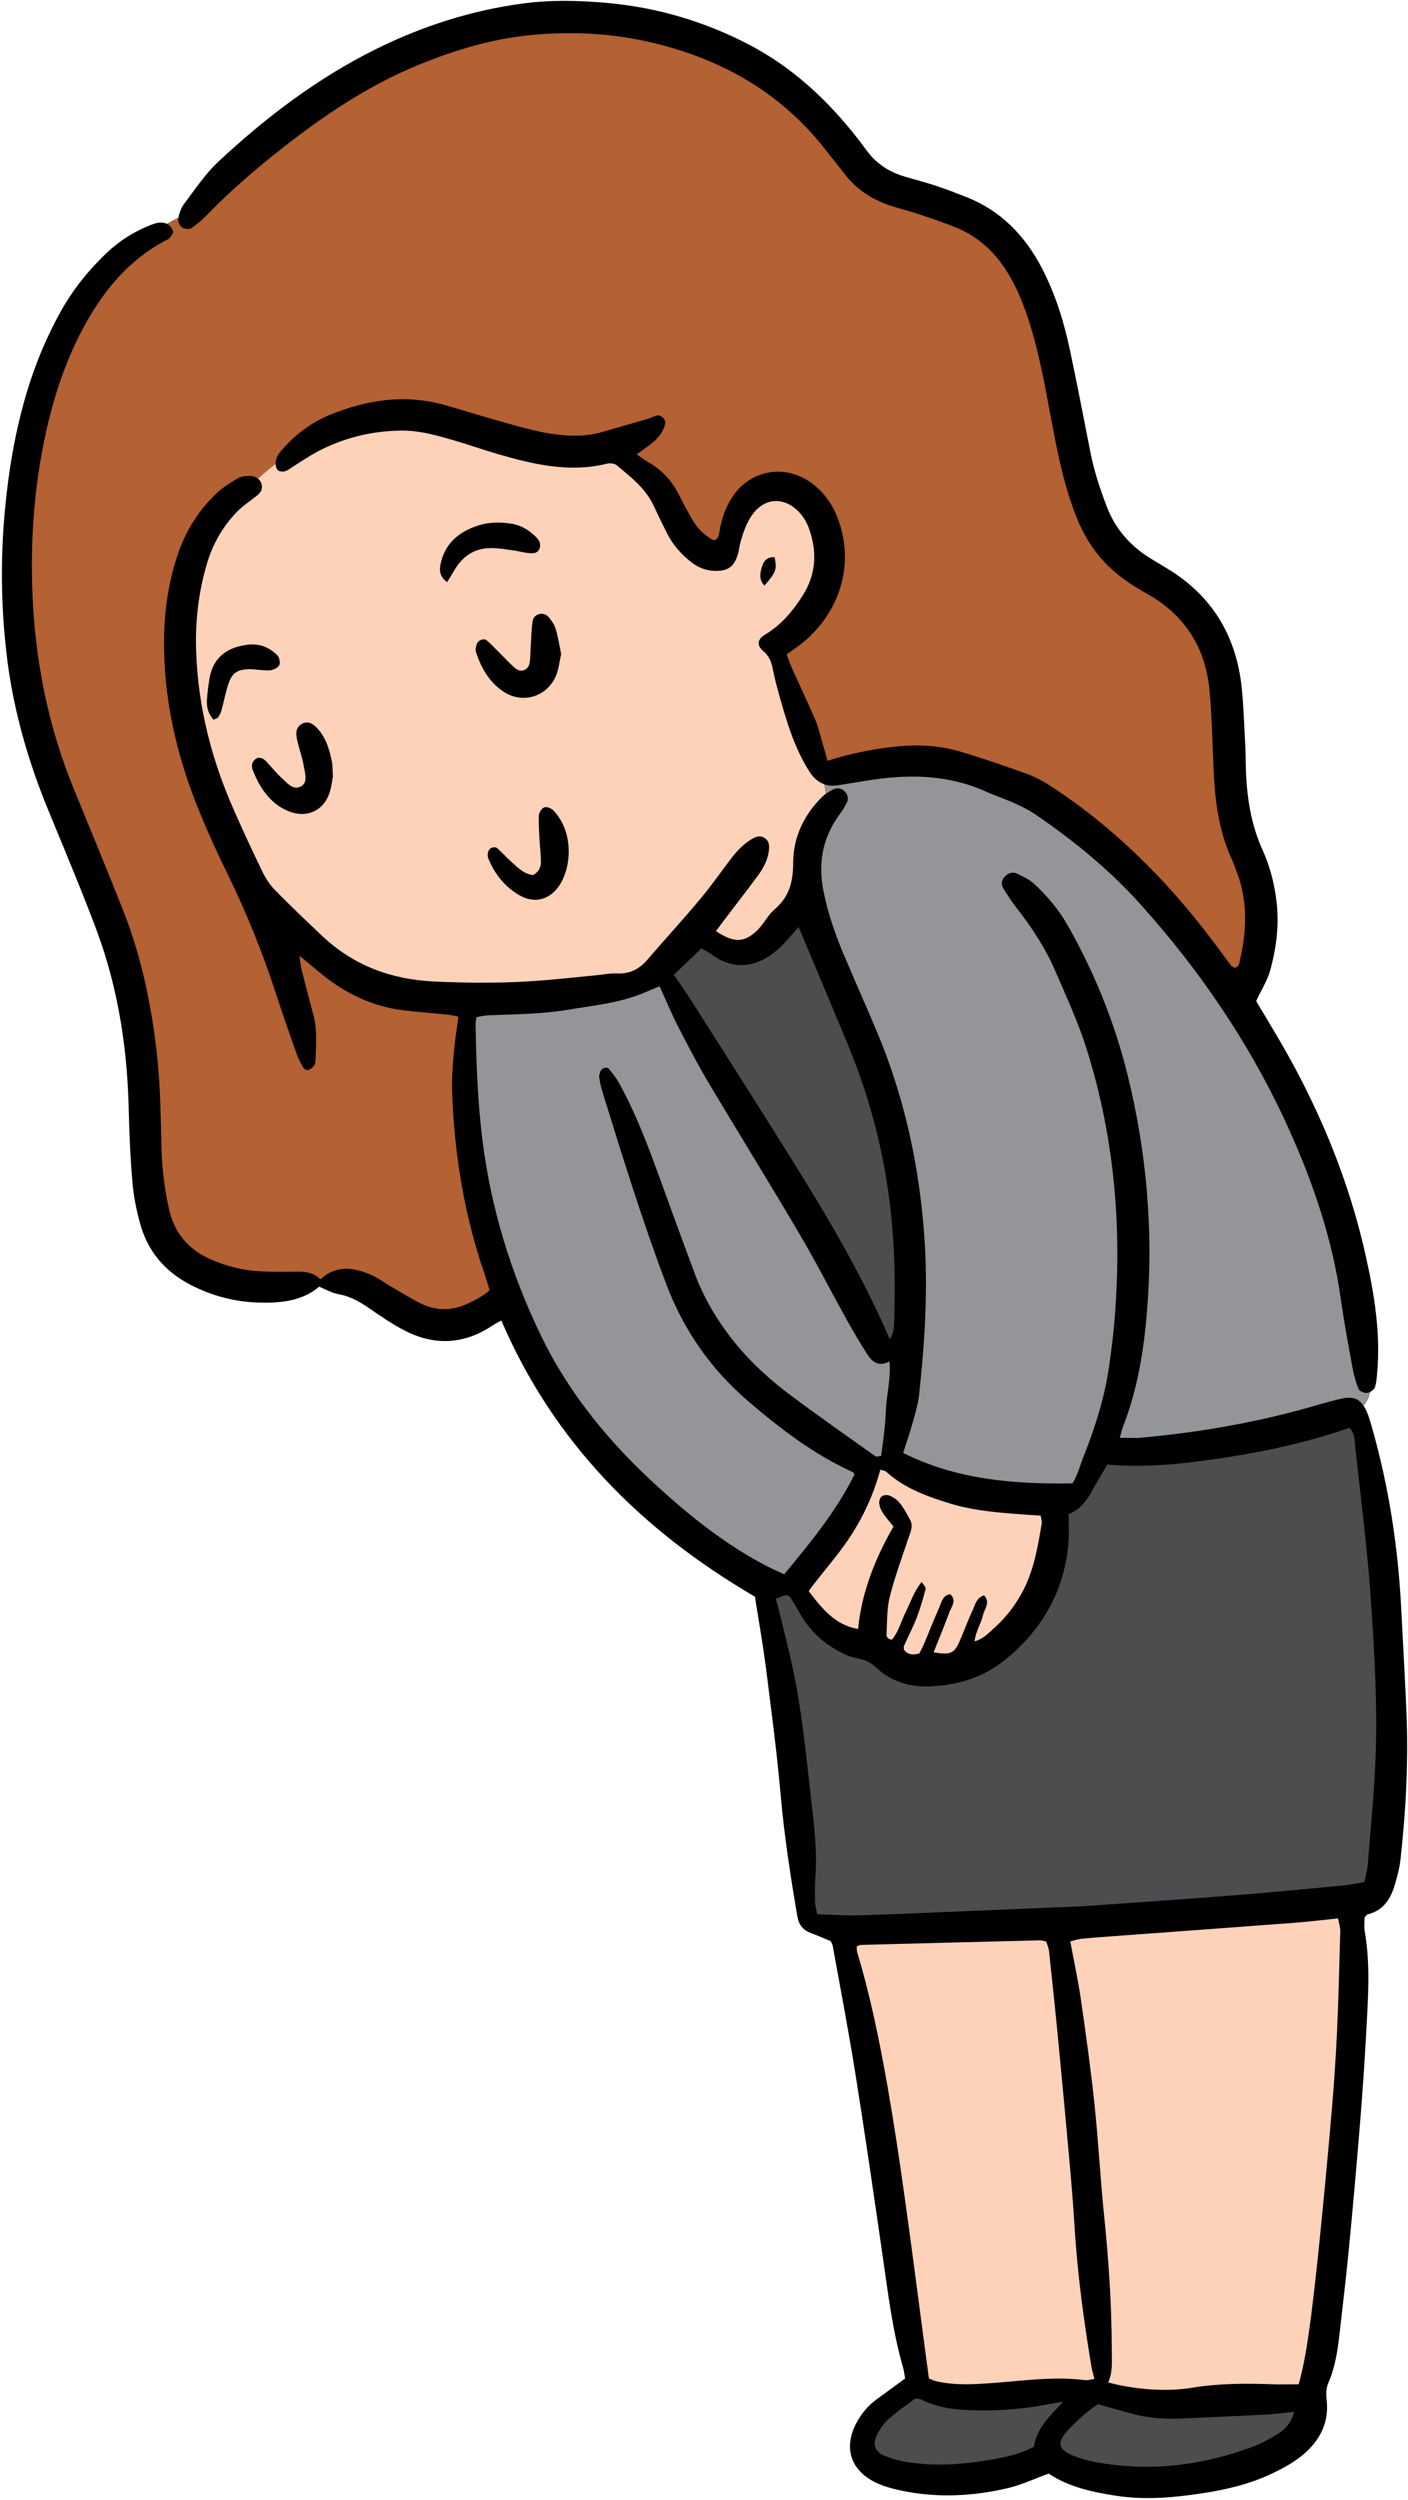
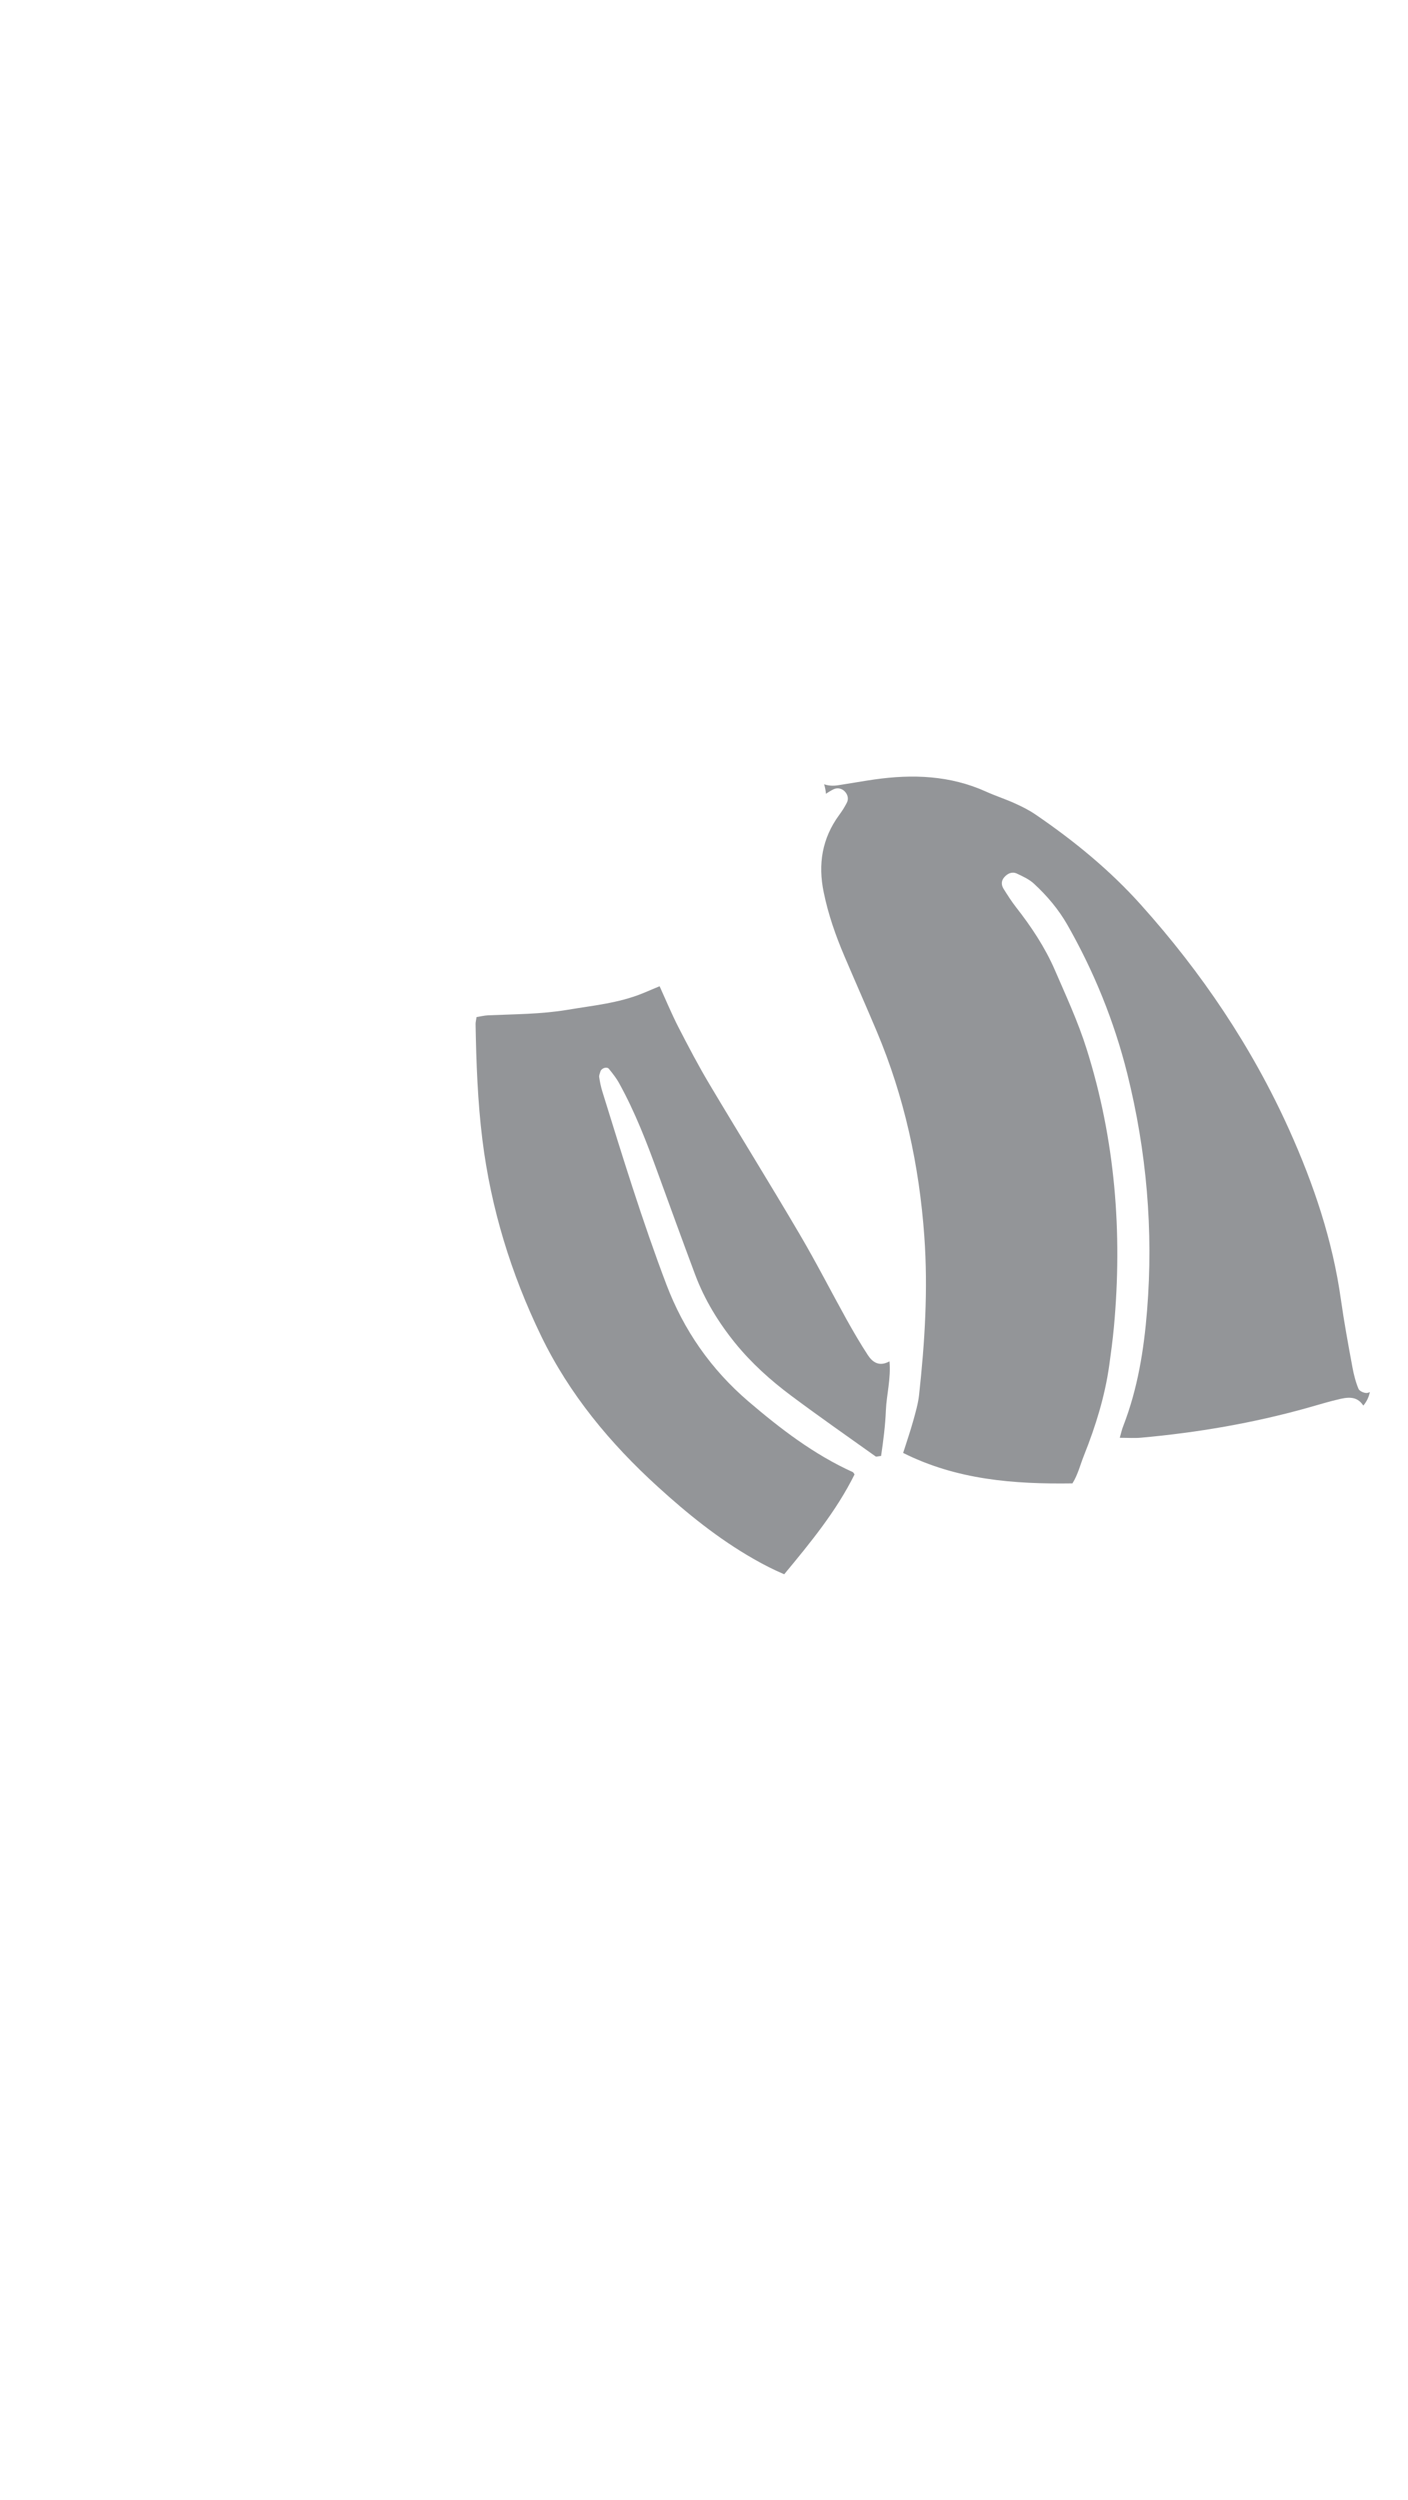
<svg xmlns="http://www.w3.org/2000/svg" height="256.1" preserveAspectRatio="xMidYMid meet" version="1.0" viewBox="-0.2 -0.1 144.3 256.1" width="144.3" zoomAndPan="magnify">
  <g id="change1_1">
-     <path d="M143.32,190.47c-0.09,0.82-0.32,1.64-0.55,2.44c-0.42,1.47-1.16,2.68-2.78,3.1c-0.12,0.03-0.2,0.17-0.34,0.3 c0,0.44-0.07,0.94,0.01,1.4c0.6,3.4,0.35,6.81,0.17,10.21c-0.18,3.27-0.4,6.53-0.67,9.79c-0.34,4.16-0.71,8.32-1.11,12.48 c-0.28,2.91-0.63,5.81-0.96,8.72c-0.19,1.73-0.44,3.45-1.14,5.07c-0.26,0.6-0.25,1.2-0.18,1.84c0.24,2.28-0.72,4.1-2.39,5.51 c-0.94,0.8-2.07,1.42-3.19,1.95c-2.28,1.09-4.72,1.67-7.21,2.04c-2.89,0.44-5.79,0.7-8.73,0.26c-2.5-0.38-4.92-0.91-6.98-2.28 c-1.46,0.53-2.79,1.16-4.19,1.49c-3.63,0.85-7.3,1.02-10.97,0.24c-0.88-0.19-1.77-0.43-2.57-0.82c-2.58-1.25-3.31-3.59-1.97-6.1 c0.5-0.93,1.15-1.74,2.01-2.37c0.95-0.7,1.91-1.4,2.98-2.18c-0.06-0.34-0.1-0.74-0.21-1.13c-1.07-3.69-1.52-7.49-2.07-11.28 c-0.91-6.27-1.81-12.53-2.81-18.78c-0.7-4.4-1.54-8.77-2.33-13.15c-0.02-0.13-0.11-0.25-0.2-0.46c-0.64-0.27-1.34-0.58-2.05-0.84 c-0.79-0.3-1.22-0.83-1.37-1.68c-0.7-4.11-1.34-8.23-1.71-12.4c-0.38-4.36-0.96-8.71-1.51-13.06c-0.32-2.48-0.76-4.94-1.13-7.31 c-11.62-6.79-20.61-15.79-25.99-28.29c-0.33,0.18-0.62,0.31-0.88,0.49c-2.85,1.92-5.84,2.13-8.9,0.6c-1.3-0.65-2.51-1.49-3.72-2.32 c-0.99-0.68-1.97-1.26-3.19-1.47c-0.64-0.11-1.25-0.47-1.98-0.77c-1.77,1.51-4.06,1.71-6.37,1.62c-2.39-0.09-4.66-0.7-6.81-1.81 c-2.62-1.35-4.38-3.42-5.16-6.24c-0.39-1.4-0.68-2.85-0.8-4.3c-0.22-2.5-0.32-5-0.38-7.51c-0.13-5.46-0.87-10.82-2.52-16.03 c-0.65-2.05-1.46-4.06-2.25-6.06c-1.13-2.84-2.32-5.67-3.48-8.5c-2.02-4.91-3.49-9.98-4.18-15.26C-0.09,62.5-0.18,57.36,0.3,52.2 c0.38-4.1,1.06-8.14,2.24-12.09C3.4,37.24,4.54,34.48,6,31.85c1.26-2.28,2.87-4.27,4.75-6.06c1.33-1.26,2.86-2.21,4.57-2.87 c0.53-0.21,1.09-0.33,1.6-0.08c0.37-0.23,0.77-0.43,1.16-0.63c-0.01,0.04-0.02,0.09-0.02,0.13c-0.04,0.24,0.12,0.6,0.31,0.8 c-0.2-0.2-0.35-0.56-0.31-0.8c0.09-0.53,0.27-1.11,0.59-1.53c1.13-1.5,2.19-3.1,3.55-4.37c4.85-4.52,10.11-8.52,16.09-11.49 c4.78-2.37,9.79-3.98,15.08-4.69c2.91-0.39,5.85-0.32,8.76-0.05c4.97,0.46,9.69,1.84,14.14,4.11c3.97,2.02,7.29,4.85,10.16,8.22 c0.77,0.9,1.5,1.83,2.2,2.79c0.99,1.35,2.31,2.19,3.89,2.66c1.07,0.32,2.15,0.59,3.2,0.94c1.05,0.35,2.09,0.75,3.13,1.16 c3.54,1.4,6,3.96,7.73,7.28c1.39,2.67,2.27,5.53,2.89,8.47c0.74,3.47,1.4,6.95,2.09,10.43c0.38,1.92,0.99,3.76,1.69,5.58 c0.86,2.23,2.35,3.92,4.35,5.19c0.59,0.37,1.19,0.72,1.79,1.08c4.63,2.78,7.12,6.93,7.67,12.25c0.2,1.94,0.25,3.89,0.36,5.83 c0.04,0.76,0.04,1.53,0.06,2.3c0.08,2.95,0.5,5.82,1.74,8.53c0.72,1.59,1.15,3.27,1.38,5.01c0.33,2.46,0.03,4.87-0.61,7.23 c-0.29,1.05-0.91,2.02-1.45,3.18c1.01,1.71,2.03,3.37,2.99,5.06c3.72,6.58,6.55,13.52,8.21,20.91c0.9,4.01,1.58,8.07,1.19,12.21 c-0.05,0.48-0.06,0.99-0.24,1.42c-0.07,0.17-0.27,0.34-0.48,0.45c0,0,0,0,0,0c-0.1,0.52-0.33,0.99-0.67,1.39 c0.15,0.23,0.29,0.5,0.42,0.83c0.2,0.52,0.35,1.06,0.5,1.59c1.67,5.92,2.6,11.96,2.93,18.09c0.19,3.62,0.39,7.23,0.55,10.85 C144.15,180.34,143.89,185.42,143.32,190.47z" fill="inherit" />
-   </g>
+     </g>
  <g id="change2_1">
-     <path d="M126.91,98.12c-0.08,0.34-0.08,0.83-0.59,0.93c-0.14-0.1-0.28-0.15-0.36-0.25c-0.34-0.44-0.67-0.89-1-1.34 c-4.59-6.29-9.9-11.86-16.35-16.28c-1.15-0.79-2.32-1.56-3.63-2.03c-2.29-0.81-4.59-1.62-6.93-2.3c-2.23-0.64-4.51-0.7-6.83-0.43 c-2.22,0.26-4.39,0.71-6.61,1.42c-0.18-0.65-0.34-1.24-0.52-1.83c-0.24-0.8-0.41-1.62-0.74-2.38c-0.74-1.73-1.55-3.42-2.32-5.13 c-0.22-0.49-0.4-1.01-0.61-1.56c0.54-0.39,1-0.7,1.43-1.03c3.71-2.89,5.71-7.83,3.82-12.88c-0.55-1.47-1.42-2.7-2.69-3.64 c-2.66-1.97-6.22-1.39-8.07,1.34c-0.76,1.11-1.18,2.36-1.38,3.68c-0.05,0.34-0.08,0.7-0.58,0.85c-0.97-0.5-1.73-1.29-2.28-2.27 c-0.45-0.79-0.88-1.58-1.28-2.39c-0.74-1.48-1.81-2.62-3.26-3.42c-0.34-0.19-0.65-0.45-1.07-0.74c0.63-0.46,1.14-0.81,1.62-1.2 c0.61-0.49,1.07-1.09,1.28-1.86c0.13-0.47-0.38-1.03-0.84-0.91c-0.33,0.09-0.65,0.25-0.98,0.35c-1.53,0.45-3.07,0.88-4.61,1.33 c-1.78,0.52-3.59,0.45-5.38,0.16c-1.37-0.22-2.72-0.59-4.06-0.96c-2.21-0.61-4.4-1.29-6.61-1.93c-4.06-1.17-7.99-0.6-11.83,0.96 c-1.83,0.75-3.4,1.89-4.73,3.36c-0.42,0.46-0.86,0.94-0.87,1.62c0,0.03,0,0.06,0,0.09c-0.62,0.47-1.21,0.97-1.79,1.51 c-0.22-0.19-0.5-0.31-0.82-0.31c-0.41,0.01-0.87,0.03-1.21,0.22c-0.78,0.45-1.56,0.93-2.21,1.54c-1.85,1.75-3.18,3.85-4,6.28 c-1.08,3.21-1.47,6.5-1.4,9.87c0.11,5.79,1.48,11.3,3.67,16.62c0.87,2.12,1.83,4.21,2.84,6.27c1.93,3.94,3.57,8,4.93,12.18 c0.67,2.05,1.38,4.09,2.1,6.12c0.18,0.52,0.44,1.02,0.71,1.5c0.09,0.15,0.37,0.31,0.51,0.27c0.23-0.07,0.46-0.27,0.61-0.47 c0.11-0.15,0.15-0.39,0.15-0.6c0.04-1.53,0.19-3.06-0.22-4.57c-0.41-1.54-0.82-3.09-1.21-4.64c-0.1-0.38-0.12-0.77-0.22-1.44 c0.87,0.72,1.5,1.25,2.14,1.78c2.47,2.04,5.25,3.4,8.45,3.81c1.52,0.19,3.05,0.29,4.57,0.45c0.39,0.04,0.77,0.14,1.13,0.21 c-0.18,1.36-0.38,2.59-0.48,3.82c-0.11,1.32-0.21,2.64-0.16,3.96c0.23,6.37,1.25,12.59,3.34,18.63c0.18,0.52,0.32,1.04,0.49,1.61 c-0.66,0.62-1.42,0.98-2.16,1.34c-1.6,0.77-3.24,0.82-4.84,0.04c-1.06-0.52-2.06-1.15-3.09-1.75c-0.66-0.38-1.28-0.86-1.97-1.17 c-1.79-0.78-3.59-1.12-5.27,0.43c-0.73-0.73-1.61-0.82-2.54-0.79c-1.18,0.03-2.37,0.02-3.55-0.03c-1.83-0.08-3.57-0.53-5.24-1.27 c-2.26-1.01-3.65-2.72-4.19-5.12c-0.46-2.04-0.71-4.11-0.77-6.21c-0.08-3.06-0.1-6.12-0.42-9.18c-0.55-5.29-1.61-10.45-3.59-15.4 c-1.62-4.07-3.28-8.13-4.95-12.18c-2.95-7.18-4.27-14.68-4.32-22.41c-0.03-4.32,0.33-8.63,1.17-12.88C5.13,41,6.49,36.69,8.76,32.72 c1.94-3.38,4.41-6.25,7.9-8.13c0.18-0.1,0.41-0.17,0.53-0.32c0.16-0.2,0.39-0.5,0.34-0.69c-0.08-0.29-0.33-0.61-0.6-0.74 c-0.01,0-0.01,0-0.02-0.01c0.38-0.23,0.77-0.43,1.17-0.63c-0.01,0.04-0.02,0.09-0.02,0.13c-0.05,0.27,0.17,0.71,0.4,0.87 c0.23,0.16,0.72,0.21,0.94,0.07c0.58-0.37,1.11-0.83,1.59-1.33c2.43-2.51,5.07-4.77,7.81-6.92c4.29-3.36,8.78-6.38,13.86-8.46 c3.75-1.54,7.62-2.7,11.66-3.08c4.18-0.39,8.35-0.17,12.45,0.82c7.12,1.71,13.17,5.17,17.71,11.04c0.64,0.83,1.31,1.63,1.95,2.46 c1.19,1.54,2.76,2.53,4.58,3.15c0.99,0.33,2.01,0.57,3,0.9c1.25,0.42,2.5,0.85,3.73,1.34c2.49,1,4.29,2.79,5.6,5.1 c0.87,1.52,1.49,3.14,2.01,4.8c1.16,3.73,1.75,7.59,2.5,11.41c0.59,3.01,1.26,5.98,2.46,8.82c0.78,1.83,1.85,3.41,3.29,4.77 c1.13,1.06,2.41,1.88,3.75,2.63c3.88,2.18,6.01,5.52,6.41,9.92c0.24,2.63,0.3,5.28,0.41,7.92c0.13,3.29,0.52,6.52,1.95,9.54 c0.12,0.25,0.18,0.53,0.29,0.78C127.68,91.91,127.61,95,126.91,98.12z" fill="#B46133" />
-   </g>
+     </g>
  <g id="change3_1">
    <path d="M140.19,142.5c-0.1,0.52-0.33,0.99-0.67,1.39c-0.51-0.77-1.18-0.95-2.33-0.69 c-1.15,0.26-2.28,0.61-3.42,0.93c-5.58,1.56-11.26,2.53-17.03,3.05c-0.67,0.06-1.36,0.01-2.18,0.01c0.14-0.48,0.22-0.87,0.37-1.24 c1.47-3.8,2.11-7.79,2.43-11.82c0.66-8.18-0.05-16.28-2.03-24.24c-1.34-5.36-3.4-10.44-6.14-15.25c-0.91-1.59-2.08-2.97-3.41-4.2 c-0.49-0.46-1.15-0.76-1.77-1.05c-0.49-0.23-0.96-0.01-1.3,0.39c-0.31,0.36-0.3,0.78-0.06,1.17c0.41,0.65,0.82,1.3,1.29,1.9 c1.55,1.98,2.94,4.07,3.95,6.38c1.16,2.68,2.4,5.35,3.27,8.12c2.93,9.28,3.69,18.81,2.8,28.49c-0.12,1.32-0.3,2.63-0.48,3.94 c-0.45,3.19-1.4,6.24-2.59,9.22c-0.38,0.95-0.62,1.97-1.18,2.86c-6.03,0.09-11.86-0.37-17.35-3.12c0.37-1.16,0.73-2.21,1.03-3.28 c0.24-0.87,0.5-1.75,0.6-2.64c0.59-5.4,0.93-10.81,0.54-16.26c-0.52-7.29-2.05-14.31-4.89-21.04c-1.08-2.56-2.21-5.11-3.3-7.67 c-0.9-2.11-1.66-4.28-2.12-6.54c-0.6-2.88-0.17-5.53,1.59-7.93c0.29-0.39,0.55-0.8,0.77-1.23c0.22-0.41,0.1-0.85-0.19-1.16 c-0.3-0.32-0.75-0.43-1.15-0.24c-0.27,0.13-0.54,0.29-0.79,0.47c-0.03-0.33-0.09-0.66-0.19-0.98c0.43,0.15,0.9,0.19,1.45,0.1 c1.23-0.19,2.46-0.41,3.7-0.59c3.92-0.56,7.77-0.42,11.46,1.25c0.95,0.43,1.95,0.75,2.9,1.18c0.76,0.34,1.52,0.72,2.2,1.19 c3.92,2.68,7.58,5.67,10.76,9.22c6.23,6.94,11.39,14.59,15.22,23.1c2.49,5.54,4.42,11.26,5.27,17.31c0.33,2.34,0.76,4.67,1.19,6.99 c0.14,0.75,0.33,1.5,0.62,2.19c0.1,0.23,0.57,0.44,0.86,0.42C139.98,142.59,140.09,142.56,140.19,142.5z M87.19,150.7 c-3.97-1.8-7.39-4.42-10.68-7.23c-3.83-3.28-6.63-7.28-8.42-12c-2.47-6.51-4.51-13.15-6.57-19.79c-0.14-0.46-0.24-0.95-0.31-1.43 c-0.03-0.19,0.07-0.4,0.13-0.6c0.11-0.33,0.65-0.51,0.86-0.26c0.39,0.48,0.78,0.97,1.07,1.51c1.62,2.93,2.82,6.05,3.96,9.19 c1.26,3.46,2.52,6.93,3.81,10.38c0.96,2.56,2.37,4.87,4.09,7c1.68,2.07,3.65,3.84,5.77,5.42c2.84,2.12,5.75,4.15,8.64,6.21 c0.08,0.05,0.24-0.02,0.56-0.05c0.22-1.52,0.43-3.1,0.49-4.67c0.07-1.63,0.53-3.24,0.37-5.02c-1.07,0.58-1.75,0.08-2.23-0.66 c-0.76-1.16-1.46-2.37-2.14-3.58c-1.62-2.92-3.14-5.9-4.83-8.77c-3.03-5.16-6.19-10.24-9.25-15.38c-1.14-1.91-2.17-3.88-3.19-5.86 c-0.69-1.35-1.27-2.75-1.92-4.18c-0.6,0.25-1.17,0.5-1.74,0.73c-2.48,1.01-5.12,1.25-7.72,1.69c-2.69,0.45-5.41,0.44-8.12,0.56 c-0.4,0.02-0.79,0.12-1.18,0.18c-0.04,0.3-0.1,0.5-0.1,0.71c0.07,3.97,0.21,7.93,0.7,11.87c0.88,7.04,2.94,13.73,6.02,20.09 c2.89,5.97,7.06,10.99,11.94,15.43c3.04,2.77,6.23,5.35,9.82,7.4c1.01,0.58,2.04,1.11,3.15,1.58c2.73-3.29,5.36-6.5,7.21-10.23 C87.29,150.8,87.25,150.73,87.19,150.7z" fill="#939598" />
  </g>
  <g id="change4_1">
-     <path d="M26.63,49.6c0.09,0.47-0.16,0.8-0.5,1.07c-0.7,0.57-1.47,1.06-2.09,1.71c-1.42,1.48-2.42,3.23-3.01,5.19 c-0.91,3.03-1.25,6.12-1.12,9.28c0.22,5.57,1.58,10.86,3.82,15.94c0.95,2.17,1.95,4.31,2.98,6.44c0.33,0.68,0.77,1.34,1.29,1.87 c1.56,1.59,3.18,3.13,4.8,4.66c3.23,3.06,7.12,4.49,11.53,4.69c3.34,0.15,6.68,0.18,10.02-0.04c2.15-0.14,4.3-0.39,6.44-0.59 c0.76-0.07,1.53-0.24,2.28-0.2c1.31,0.06,2.27-0.46,3.09-1.42c1.77-2.06,3.61-4.06,5.35-6.14c1.12-1.33,2.12-2.76,3.17-4.15 c0.64-0.84,1.35-1.6,2.28-2.12c0.37-0.21,0.77-0.31,1.18-0.06c0.41,0.25,0.51,0.65,0.48,1.08c-0.07,1.08-0.56,2.01-1.19,2.85 c-1.16,1.56-2.36,3.11-3.54,4.66c-0.24,0.32-0.48,0.64-0.72,0.97c1.88,1.23,2.94,1.21,4.31-0.16c0.63-0.64,1.04-1.52,1.72-2.09 c1.51-1.29,1.89-2.85,1.89-4.78c0.01-2.58,1.09-4.87,2.95-6.71c0.12-0.12,0.26-0.24,0.4-0.34c-0.03-0.33-0.09-0.66-0.19-0.98 c-0.6-0.21-1.09-0.65-1.51-1.31c-1.67-2.63-2.46-5.59-3.28-8.53c-0.21-0.74-0.35-1.49-0.52-2.23c-0.15-0.62-0.4-1.13-0.92-1.57 c-0.69-0.58-0.61-1.2,0.19-1.68c1.67-1,2.86-2.43,3.87-4.03c1.36-2.15,1.48-4.45,0.64-6.81c-0.28-0.8-0.74-1.5-1.39-2.05 c-1.39-1.18-3.08-1.04-4.24,0.36c-0.73,0.88-1.07,1.94-1.39,3.01c-0.12,0.4-0.14,0.82-0.26,1.22c-0.39,1.36-1.02,1.81-2.43,1.77 c-0.86-0.03-1.63-0.33-2.31-0.85c-1.06-0.82-1.94-1.8-2.54-3c-0.47-0.93-0.93-1.87-1.37-2.82c-0.82-1.78-2.33-2.92-3.76-4.13 c-0.22-0.19-0.68-0.26-0.98-0.19c-3.88,0.97-7.6,0.08-11.29-0.99c-1.54-0.45-3.04-0.99-4.58-1.43c-1.67-0.48-3.35-0.96-5.11-0.96 c-3.12,0.01-6.07,0.73-8.82,2.2c-0.8,0.43-1.54,0.94-2.31,1.42c-0.3,0.18-0.57,0.43-0.89,0.53c-0.23,0.08-0.59,0.06-0.76-0.08 c-0.15-0.13-0.24-0.41-0.25-0.65c-0.62,0.47-1.21,0.97-1.79,1.51C26.45,49.11,26.59,49.34,26.63,49.6z M77.87,58.01 c0.17-0.61,0.55-1.1,1.32-1.02c0.24,1.26,0.16,1.5-1.04,2.9C77.57,59.31,77.69,58.63,77.87,58.01z M57.13,90.6 c-1.02,1.51-2.58,1.91-4.15,0.98c-1.48-0.87-2.49-2.17-3.14-3.75c-0.07-0.18-0.08-0.42-0.03-0.61c0.05-0.18,0.19-0.39,0.34-0.46 c0.16-0.08,0.46-0.09,0.58,0.01c0.47,0.4,0.88,0.87,1.34,1.29c0.71,0.64,1.37,1.37,2.35,1.48c0.64-0.32,0.83-0.85,0.82-1.41 c-0.01-0.76-0.11-1.51-0.15-2.27c-0.04-0.82-0.11-1.65-0.06-2.47c0.02-0.28,0.3-0.69,0.55-0.78c0.24-0.09,0.69,0.07,0.9,0.28 C58.62,85.08,58.39,88.72,57.13,90.6z M56.01,63.1c0.31,0.36,0.61,0.78,0.74,1.23c0.25,0.85,0.39,1.74,0.56,2.57 c-0.17,0.76-0.24,1.46-0.48,2.1c-0.87,2.27-3.48,3.09-5.48,1.72c-1.43-0.98-2.25-2.41-2.77-4.03c-0.08-0.24,0-0.55,0.08-0.8 c0.11-0.4,0.72-0.64,1.02-0.39c0.42,0.35,0.79,0.76,1.18,1.14c0.59,0.58,1.14,1.21,1.77,1.73c0.57,0.47,1.3,0.19,1.44-0.53 c0.11-0.53,0.08-1.1,0.12-1.64c0.06-0.9,0.06-1.8,0.2-2.68C54.51,62.76,55.5,62.52,56.01,63.1z M44.95,57.7 c0.43-2.13,1.89-3.33,3.84-3.96c1.12-0.36,2.31-0.38,3.49-0.18c1,0.17,1.79,0.69,2.49,1.39c0.31,0.31,0.48,0.69,0.33,1.12 c-0.17,0.49-0.6,0.54-1.02,0.5c-0.55-0.05-1.09-0.2-1.63-0.28c-0.68-0.1-1.37-0.21-2.05-0.24c-1.75-0.08-3.07,0.67-3.97,2.16 c-0.24,0.4-0.49,0.8-0.81,1.33C44.83,58.94,44.83,58.33,44.95,57.7z M30.71,80.42c0.68-0.44,0.32-1.42,0.2-2.15 c-0.11-0.68-0.35-1.34-0.52-2.01c-0.09-0.33-0.18-0.67-0.21-1.01c-0.05-0.51,0.09-0.96,0.6-1.22c0.52-0.26,0.97-0.06,1.33,0.27 c1.06,1,1.45,2.33,1.72,3.7c0.07,0.34,0.04,0.69,0.09,1.5c-0.09,0.37-0.16,1.22-0.48,1.96c-0.71,1.62-2.33,2.21-3.99,1.57 c-1.36-0.52-2.31-1.51-3.03-2.73c-0.28-0.47-0.5-0.99-0.71-1.5c-0.17-0.42-0.11-0.82,0.26-1.13c0.29-0.25,0.73-0.17,1.1,0.22 c0.53,0.55,1,1.16,1.56,1.67C29.2,80.08,29.87,80.96,30.71,80.42z M28.44,68c-0.1,0.25-0.5,0.47-0.8,0.54 c-0.4,0.08-0.83,0.01-1.24-0.01c-0.35-0.02-0.69-0.09-1.04-0.08c-1.25,0.03-1.78,0.38-2.17,1.56c-0.28,0.85-0.44,1.75-0.68,2.62 c-0.07,0.26-0.2,0.52-0.35,0.75c-0.06,0.1-0.23,0.12-0.47,0.25c-0.58-0.64-0.72-1.32-0.68-2.03c0.04-0.69,0.13-1.38,0.24-2.07 c0.27-1.76,1.27-3.28,3.99-3.59c1.2-0.13,2.2,0.29,3.01,1.12C28.43,67.27,28.54,67.75,28.44,68z M132.9,244.15 c-0.99,0-1.82,0.03-2.64,0c-2.78-0.1-5.55-0.1-8.32,0.36c-2.67,0.44-5.96,0.16-8.57-0.55c0.5-1.1,0.37-2.27,0.37-3.42 c-0.01-4.53-0.31-9.03-0.77-13.53c-0.4-3.87-0.6-7.77-1.01-11.64c-0.38-3.59-0.88-7.17-1.4-10.75c-0.28-1.92-0.7-3.82-1.07-5.84 c0.38-0.09,0.76-0.23,1.16-0.27c0.97-0.1,1.94-0.17,2.91-0.24c6.31-0.47,12.62-0.92,18.93-1.4c1.45-0.11,2.89-0.29,4.44-0.45 c0.1,0.52,0.24,0.91,0.23,1.3c-0.09,3.41-0.18,6.81-0.33,10.22c-0.12,2.64-0.3,5.28-0.52,7.91c-0.35,4.09-0.73,8.17-1.14,12.25 c-0.29,2.97-0.61,5.95-0.98,8.91C133.87,239.36,133.58,241.7,132.9,244.15z M87.6,199.3c0.16-0.07,0.29-0.16,0.42-0.16 c6.12-0.16,12.23-0.32,18.35-0.47c0.2,0,0.4,0.07,0.66,0.13c0.09,0.32,0.24,0.64,0.28,0.97c0.34,3.18,0.68,6.36,0.98,9.54 c0.38,3.94,0.75,7.89,1.1,11.83c0.2,2.22,0.39,4.43,0.52,6.65c0.3,4.93,0.95,9.82,1.77,14.68c0.06,0.34,0.17,0.67,0.29,1.13 c-0.34,0.05-0.66,0.16-0.96,0.13c-3.13-0.41-6.24,0.05-9.35,0.28c-2.01,0.15-4.03,0.29-6.02-0.2c-0.19-0.05-0.37-0.15-0.64-0.26 c-0.16-1.21-0.33-2.44-0.49-3.67c-0.68-5.1-1.33-10.2-2.05-15.29c-0.52-3.71-1.08-7.42-1.73-11.12c-0.81-4.58-1.74-9.14-3.09-13.61 C87.6,199.69,87.61,199.48,87.6,199.3z M99.68,168.05c0.11-1.05,0.66-1.8,0.85-2.65c0.14-0.67,0.82-1.34,0.12-2.07 c-0.78,0.23-0.91,0.98-1.19,1.57c-0.47,1.01-0.85,2.06-1.29,3.08c-0.57,1.32-0.93,1.47-2.69,1.19c0.54-1.37,1.11-2.72,1.61-4.09 c0.22-0.6,0.8-1.22,0.09-1.87c-0.78,0.12-0.88,0.82-1.12,1.36c-0.54,1.21-1.01,2.44-1.53,3.66c-0.16,0.38-0.35,0.74-0.51,1.05 c-0.69,0.2-1.19,0.12-1.58-0.37c0-0.15-0.04-0.3,0.01-0.41c0.42-0.95,0.91-1.88,1.29-2.85c0.37-0.97,0.66-1.97,0.93-2.98 c0.04-0.16-0.22-0.41-0.41-0.72c-0.81,1.02-1.14,2.09-1.63,3.07c-0.48,0.97-0.75,2.06-1.42,2.85c-0.55-0.06-0.57-0.41-0.55-0.64 c0.07-1.24,0.02-2.53,0.32-3.72c0.51-2.02,1.23-3.98,1.89-5.96c0.22-0.66,0.58-1.31,0.18-2c-0.56-0.95-0.98-2.05-2.14-2.45 c-0.22-0.08-0.59-0.04-0.76,0.1c-0.17,0.14-0.27,0.49-0.24,0.73c0.04,0.33,0.18,0.68,0.37,0.96c0.31,0.46,0.68,0.87,1.09,1.39 c-1.87,3.25-3.26,6.71-3.63,10.5c-1.92-0.37-3.19-1.36-5.06-3.89c0.22-0.29,0.45-0.62,0.7-0.93c0.99-1.26,2.03-2.48,2.96-3.78 c1.68-2.33,2.91-4.89,3.68-7.72c0.24,0.08,0.47,0.08,0.6,0.2c1.85,1.69,4.14,2.52,6.48,3.24c2.62,0.81,5.33,0.98,8.03,1.18 c0.41,0.03,0.82,0.05,1.33,0.08c0.04,0.31,0.14,0.58,0.1,0.82c-0.39,2.33-0.78,4.67-1.88,6.81c-0.74,1.44-1.7,2.71-2.89,3.8 C101.18,167.13,100.64,167.76,99.68,168.05z" fill="#FDD2B9" />
-   </g>
+     </g>
  <g id="change5_1">
-     <path d="M79.31,163.69c1.04-0.49,1.27-0.49,1.58-0.01c0.38,0.58,0.7,1.2,1.06,1.79c1.12,1.85,2.73,3.15,4.68,4.01 c0.69,0.3,1.5,0.32,2.16,0.66c0.66,0.34,1.16,0.99,1.81,1.39c1.27,0.79,2.69,1.15,4.18,1.13c3.01-0.04,5.77-0.87,8.13-2.81 c3.79-3.11,6-7.08,6.4-11.99c0.07-0.9,0.01-1.8,0.01-2.86c1.12-0.4,1.86-1.36,2.46-2.48c0.46-0.85,0.98-1.68,1.51-2.59 c4.23,0.37,8.43-0.14,12.61-0.8c4.13-0.65,8.19-1.58,12.2-2.96c0.55,0.54,0.52,1.27,0.59,1.92c0.55,5.12,1.22,10.23,1.58,15.36 c0.4,5.76,0.75,11.54,0.47,17.32c-0.16,3.4-0.5,6.8-0.77,10.2c-0.04,0.55-0.21,1.08-0.34,1.74c-0.77,0.12-1.51,0.28-2.26,0.35 c-3.6,0.34-7.2,0.69-10.81,0.98c-4.93,0.39-9.86,0.72-14.78,1.07c-0.42,0.03-0.83,0.06-1.25,0.08c-4.45,0.19-8.9,0.37-13.35,0.56 c-3.13,0.13-6.26,0.27-9.39,0.36c-1.38,0.04-2.77-0.07-4.24-0.11c-0.09-0.5-0.21-0.89-0.22-1.29c-0.02-0.83-0.02-1.67,0.04-2.51 c0.15-2.17-0.02-4.32-0.27-6.46c-0.58-4.9-0.98-9.83-2-14.68c-0.44-2.11-0.99-4.19-1.49-6.29 C79.52,164.47,79.43,164.14,79.31,163.69z M79.49,97.19c-2,1.75-4.37,2.2-6.67,0.55c-0.38-0.27-0.79-0.49-1.12-0.7 c-0.99,0.96-1.89,1.81-2.84,2.72c0.64,0.94,1.28,1.84,1.87,2.77c3.32,5.23,6.65,10.45,9.93,15.7c3.79,6.06,7.46,12.19,10.32,18.85 c0.51-0.7,0.44-1.49,0.47-2.23c0.1-3.13,0.05-6.25-0.22-9.38c-0.54-6.36-2.03-12.48-4.46-18.37c-1.67-4.05-3.38-8.07-5.12-12.24 C80.91,95.68,80.27,96.51,79.49,97.19z M109.2,248.91c-1.13,1.24-0.94,1.96,0.68,2.59c0.71,0.27,1.45,0.48,2.2,0.62 c5.53,1.02,10.92,0.37,16.16-1.59c0.9-0.34,1.75-0.83,2.58-1.34c0.77-0.47,1.32-1.16,1.62-2.22c-1.17,0.11-2.19,0.25-3.21,0.3 c-2.63,0.14-5.27,0.23-7.9,0.37c-1.88,0.1-3.75,0.02-5.57-0.49c-1.13-0.31-2.26-0.63-3.44-0.96 C111.16,246.96,110.14,247.89,109.2,248.91z M108.76,245.96c-0.54,0.07-0.81,0.09-1.07,0.15c-2.74,0.57-5.5,0.78-8.3,0.7 c-1.83-0.05-3.6-0.29-5.25-1.13c-0.11-0.06-0.27-0.03-0.57-0.05c-0.84,0.63-1.82,1.29-2.7,2.08c-0.5,0.45-0.91,1.06-1.21,1.66 c-0.46,0.9-0.19,1.68,0.72,2.07c0.76,0.32,1.58,0.55,2.39,0.68c2.78,0.44,5.55,0.26,8.31-0.2c1.58-0.26,3.14-0.56,4.67-1.36 C106.04,248.72,107.32,247.43,108.76,245.96z" fill="#4D4D4F" />
-   </g>
+     </g>
</svg>